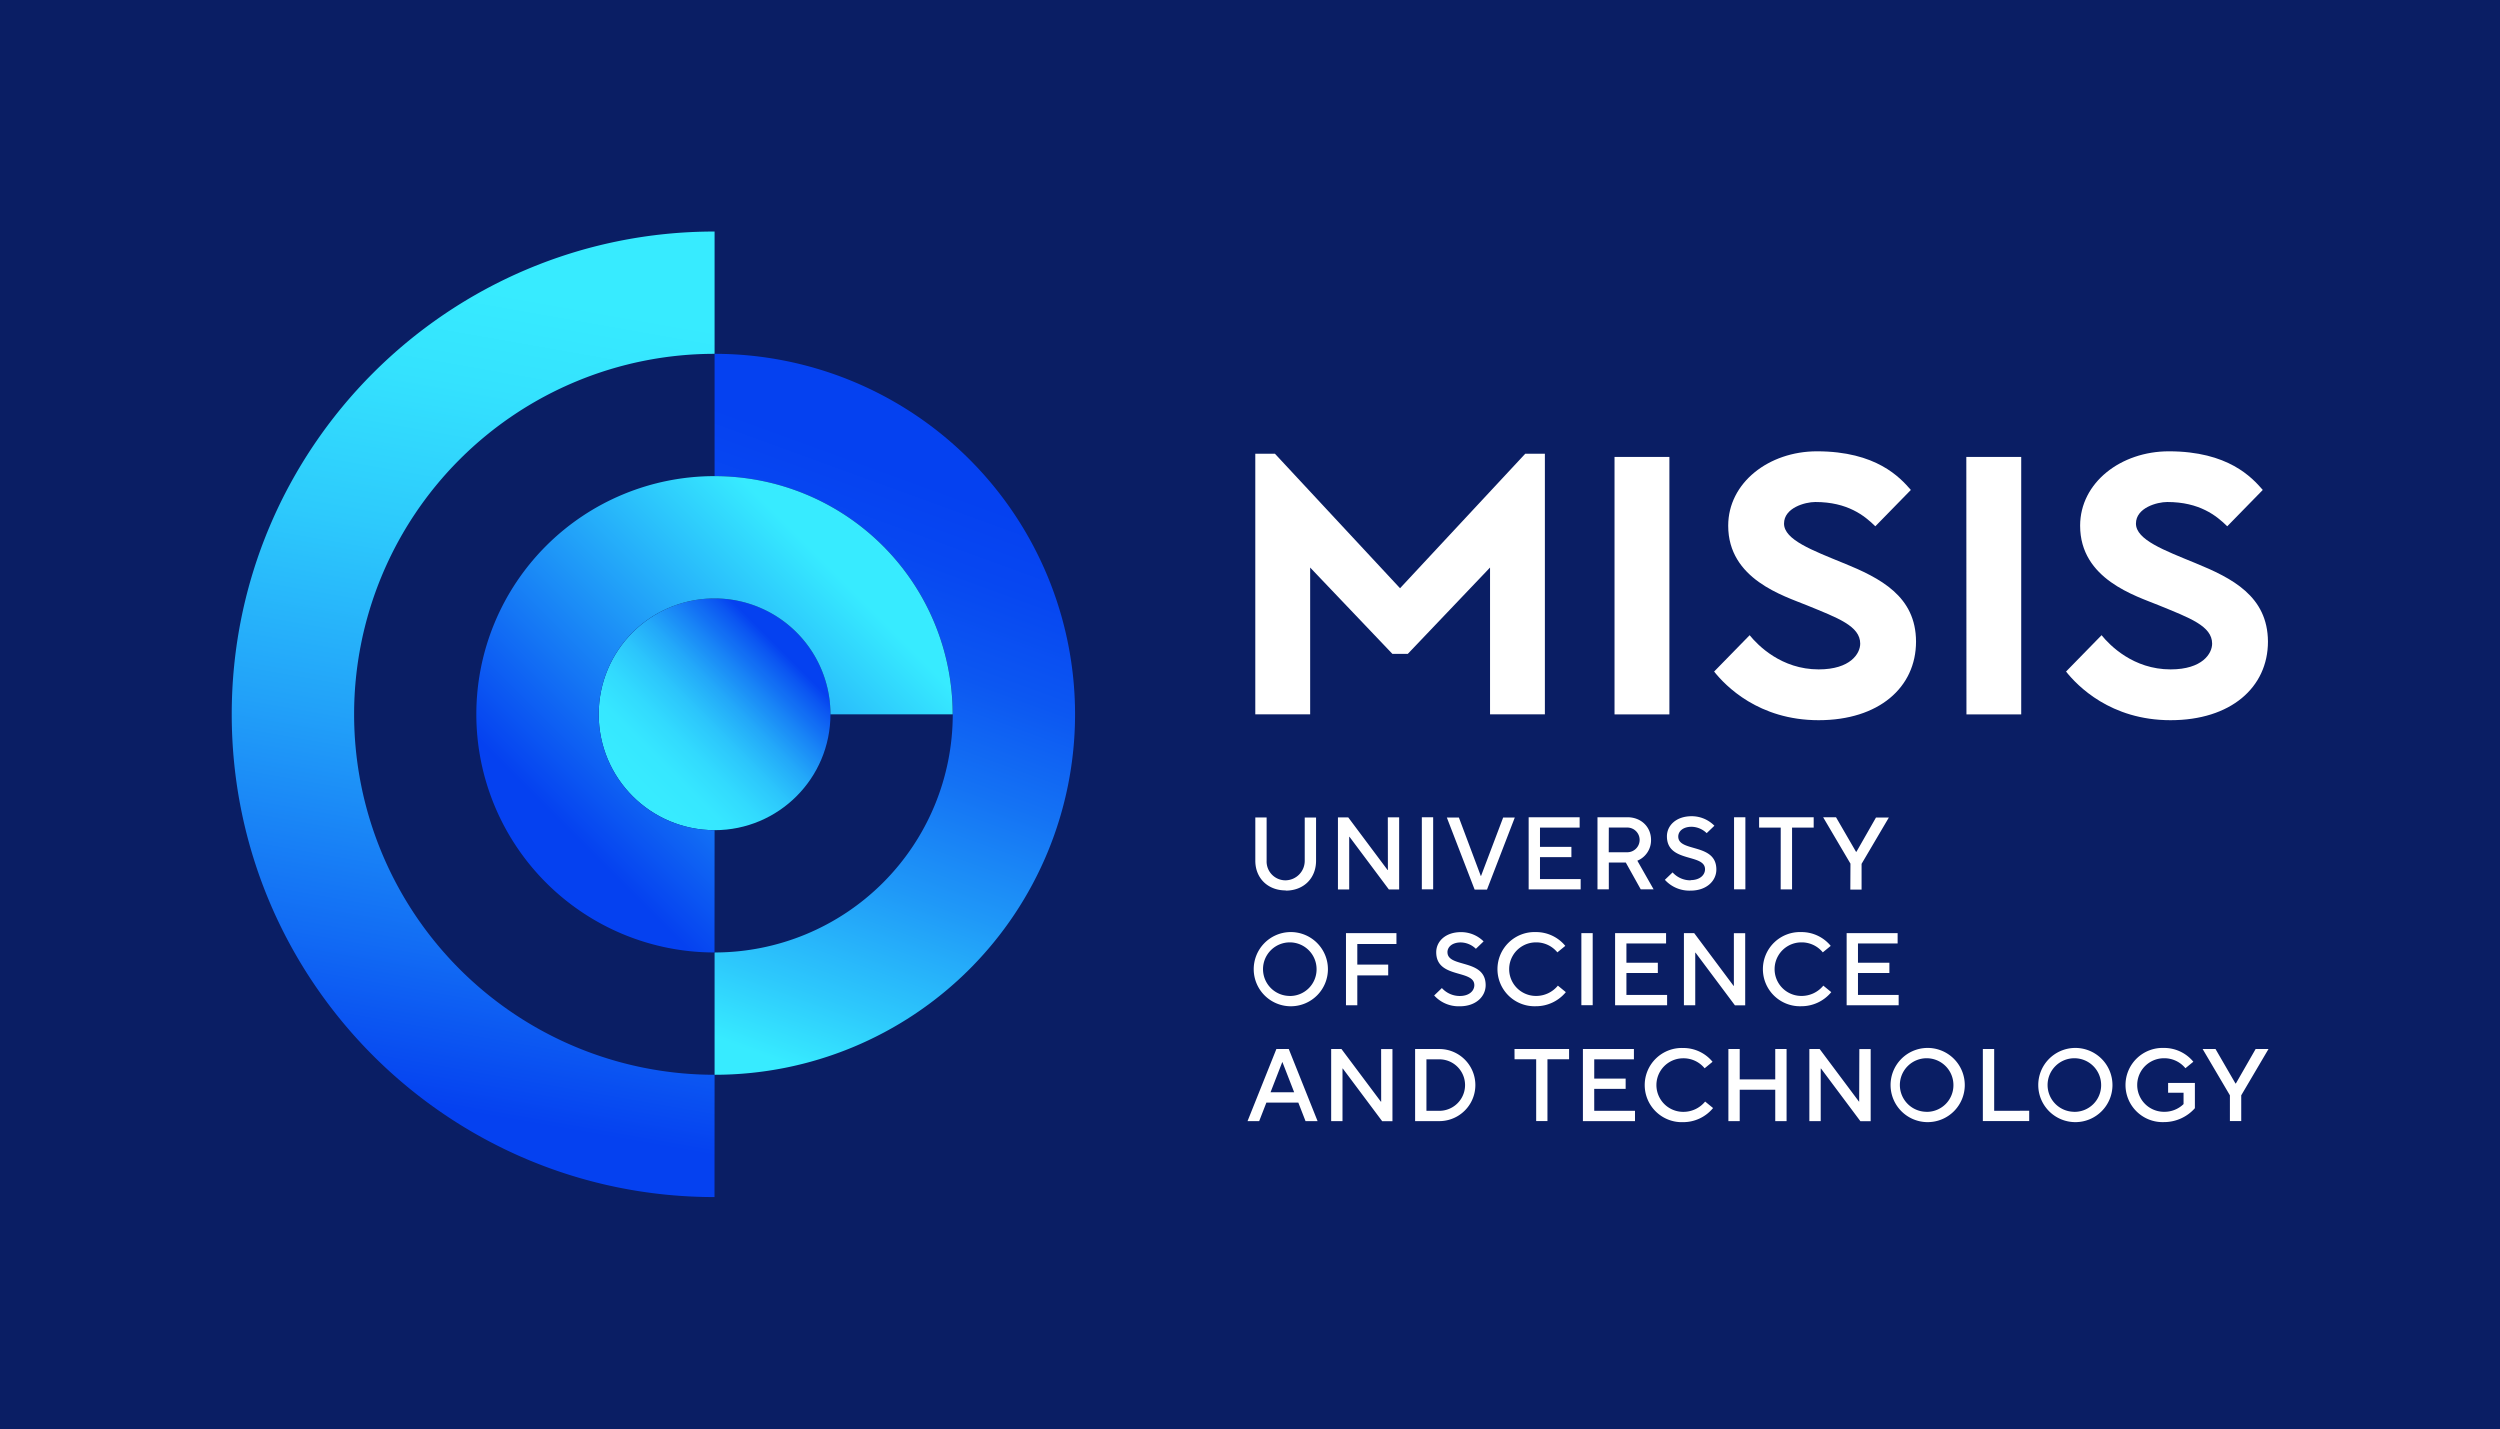
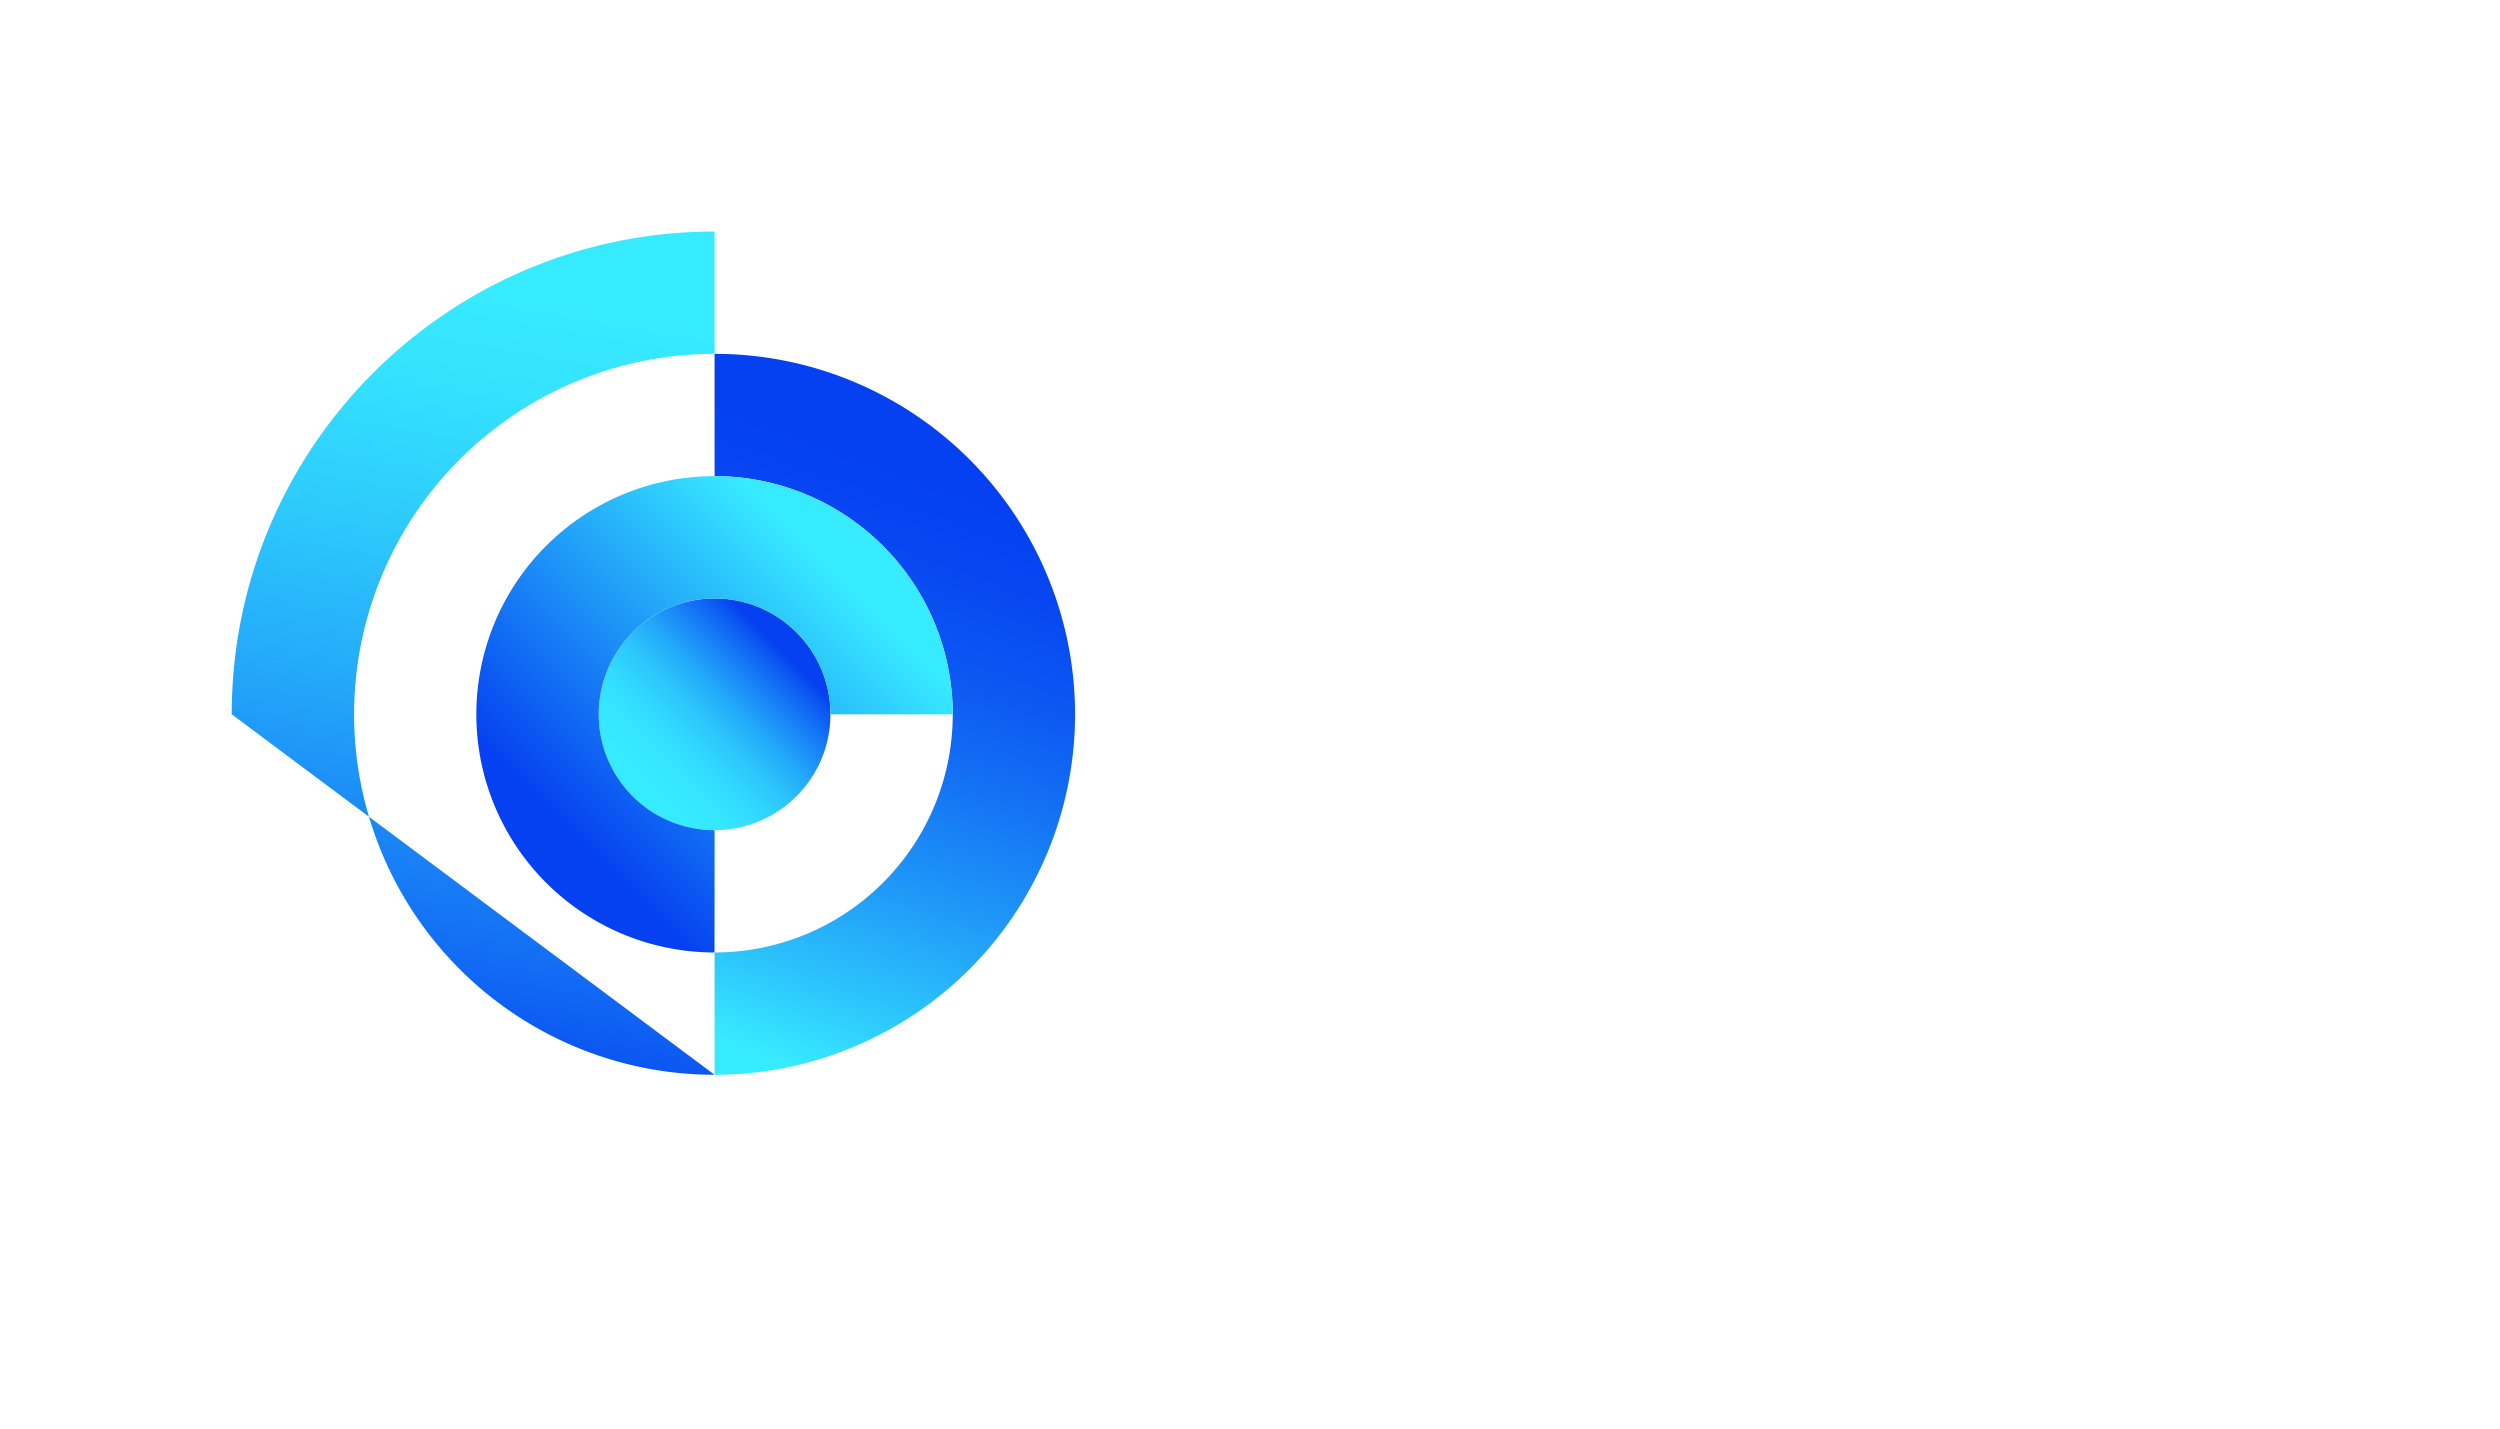
<svg xmlns="http://www.w3.org/2000/svg" id="Layer_1" data-name="Layer 1" viewBox="0 0 970.95 555">
  <defs>
    <linearGradient id="linear-gradient" x1="168.66" y1="448.64" x2="233.29" y2="82.12" gradientUnits="userSpaceOnUse">
      <stop offset="0.05" stop-color="#0541f0" />
      <stop offset="0.21" stop-color="#126cf4" />
      <stop offset="0.44" stop-color="#22a2f9" />
      <stop offset="0.64" stop-color="#2dcafc" />
      <stop offset="0.8" stop-color="#34e2fe" />
      <stop offset="0.9" stop-color="#37ebff" />
    </linearGradient>
    <linearGradient id="linear-gradient-2" x1="245.71" y1="309.24" x2="309.35" y2="245.6" gradientUnits="userSpaceOnUse">
      <stop offset="0.06" stop-color="#37ebff" />
      <stop offset="0.19" stop-color="#36e7ff" />
      <stop offset="0.32" stop-color="#32dafe" />
      <stop offset="0.45" stop-color="#2cc6fc" />
      <stop offset="0.58" stop-color="#23a9f9" />
      <stop offset="0.71" stop-color="#1883f6" />
      <stop offset="0.85" stop-color="#0b56f2" />
      <stop offset="0.9" stop-color="#0541f0" />
    </linearGradient>
    <linearGradient id="linear-gradient-3" x1="275.84" y1="416.8" x2="368.73" y2="161.58" gradientUnits="userSpaceOnUse">
      <stop offset="0.05" stop-color="#37ebff" />
      <stop offset="0.16" stop-color="#2dc8fc" />
      <stop offset="0.34" stop-color="#1f98f8" />
      <stop offset="0.51" stop-color="#1472f4" />
      <stop offset="0.66" stop-color="#0c57f2" />
      <stop offset="0.8" stop-color="#0747f1" />
      <stop offset="0.9" stop-color="#0541f0" />
    </linearGradient>
    <linearGradient id="linear-gradient-4" x1="202.55" y1="333.25" x2="333.36" y2="202.43" gradientUnits="userSpaceOnUse">
      <stop offset="0.11" stop-color="#0541f0" />
      <stop offset="0.89" stop-color="#37ebff" />
    </linearGradient>
  </defs>
-   <rect width="970.97" height="555" fill="#0a1e64" />
  <path d="M543.75,228.46l-48.58-52.23h-7.64V277.42h21.31v-57l31.93,33.52h6l31.93-33.52v57H600V176.23h-7.63Zm83.3,49h21.31v-100H627.05Zm89-58.73c-12.16-5-23.17-9.08-23.17-15.39,0-6.11,8.16-8.37,12.16-8.37,12.52,0,19.12,5.31,23.3,9.43l13.8-14.12c-4.19-4.8-13.37-15-36.48-15-18.6,0-34.46,12.13-34.46,28.9,0,20.82,21.6,27.23,30.62,30.93,11.87,4.87,20.65,8,20.65,14.87,0,3.8-3.75,10-16.14,10-14.46,0-23.6-9.33-26.8-13.28l-13.8,14.12c4.36,5.49,17.25,18.89,40.6,18.89s37.82-12.7,37.82-30.54C744.1,231.55,730.31,224.54,716,218.69Zm47.68,58.73H785v-100H763.68Zm89-58.73c-12.16-5-23.17-9.08-23.17-15.39,0-6.11,8.16-8.37,12.16-8.37,12.52,0,19.12,5.31,23.3,9.43l13.8-14.12c-4.19-4.8-13.37-15-36.48-15-18.6,0-34.46,12.13-34.46,28.9,0,20.82,21.6,27.23,30.62,30.93,11.87,4.87,20.65,8,20.65,14.87,0,3.8-3.75,10-16.14,10-14.46,0-23.6-9.33-26.8-13.28l-13.8,14.12c4.36,5.49,17.25,18.89,40.6,18.89s37.82-12.7,37.82-30.54C880.73,231.55,866.94,224.54,852.63,218.69Z" fill="#fff" />
-   <path d="M277.53,417.42a140,140,0,0,1,0-280V89.92C174,89.92,90,173.86,90,277.42s83.95,187.5,187.5,187.5Z" fill="url(#linear-gradient)" />
+   <path d="M277.53,417.42a140,140,0,0,1,0-280V89.92C174,89.92,90,173.86,90,277.42Z" fill="url(#linear-gradient)" />
  <circle cx="277.53" cy="277.42" r="45" fill="url(#linear-gradient-2)" />
  <path d="M277.53,137.42h0v47.5h0a92.5,92.5,0,0,1,0,185h0v47.5h0a140,140,0,0,0,0-280Z" fill="url(#linear-gradient-3)" />
  <path d="M277.53,322.42a45,45,0,1,1,45-45H370a92.5,92.5,0,1,0-92.5,92.5Z" fill="url(#linear-gradient-4)" />
-   <path d="M691.58,345.42H696v-24h8.4v-4h-21.2v4h8.4ZM598.1,332.9h12.2v-4H598.1v-7.48h15.4v-4H593.7v28h20.2v-4H598.1Zm-59.07,5h-.12l-15.28-20.44h-4v28H524V325h.12l15.28,20.44h4v-28H539Zm117.57,4a9.33,9.33,0,0,1-7-3.08l-3,2.88a12.83,12.83,0,0,0,10,4.2c6.2,0,10-3.8,10-8.2,0-10.4-14.8-6.6-14.8-12.8,0-2,1.8-3.8,5.2-3.8a8.65,8.65,0,0,1,5.84,2.48l3-2.88A12.38,12.38,0,0,0,657,317c-6,0-9.6,3.6-9.6,7.8,0,10.4,14.8,6.6,14.8,12.8C662.2,339.82,660.2,341.82,656.6,341.82Zm-72.8-24.4-8.6,22.72h-.08l-8.52-22.72h-4.68l10.8,28h4.8l10.8-28Zm134.83,28H723v-10l10.6-18h-5L721,330.82h-.16l-7.76-13.4h-5l10.6,18Zm-219.3.4c7,0,11.8-4.8,11.8-11.6v-16.8h-4.4v16.8a7.56,7.56,0,0,1-7.4,7.6,7.31,7.31,0,0,1-7.4-7.6v-16.8h-4.39v16.8C487.54,341,492.33,345.82,499.33,345.82ZM624.83,335h6.6l5.8,10.4h5l-6.32-11.12a8.58,8.58,0,0,0,5.32-8.08c0-5-3.8-8.8-9.2-8.8h-11.6v28h4.4Zm0-13.6H632a4.8,4.8,0,1,1,0,9.6h-7.2Zm-68.22-4h-4.4v28h4.4Zm121.26,0h-4.4v28h4.4ZM536.42,427.86h-.12L521,407.42h-4v28h4.4V415h.12l15.28,20.44h4v-28h-4.4ZM559,407.42h-9.4v28H559a14,14,0,1,0,0-28Zm0,24h-5v-20h5a10,10,0,1,1,0,20Zm-63.28-24-11.2,28h4.52l2.8-7.2h12.4l2.8,7.2h4.68l-11.19-28Zm-2.27,16.8L498,412.5h.07l4.56,11.72Zm160.27,7.6a10.4,10.4,0,1,1,0-20.8,10.56,10.56,0,0,1,8.32,3.88l3.08-2.52a14.68,14.68,0,0,0-11.4-5.36,14.41,14.41,0,1,0,0,28.8,15,15,0,0,0,11.6-5.48l-3.08-2.52A10.89,10.89,0,0,1,653.73,431.82Zm-34.56-8.92h12.21v-4H619.17v-7.48h15.41v-4H614.77v28H635v-4H619.17Zm70.31-3.68h-13.8v-11.8h-4.4v28h4.4v-12.2h13.8v12.2h4.4v-28h-4.4Zm32.59,8.64H722l-15.28-20.44h-4v28h4.41V415h.12l15.28,20.44h4v-28h-4.4ZM748.27,407a14.41,14.41,0,1,0,14.81,14.4A14.43,14.43,0,0,0,748.27,407Zm0,24.8a10.4,10.4,0,1,1,10.4-10.4A10.33,10.33,0,0,1,748.27,431.82Zm127.78-24.4-7.68,13.4h-.16l-7.76-13.4h-5l10.6,18v10h4.4v-10l10.6-18Zm-287.83,4h8.4v24H601v-24h8.4v-4h-21.2ZM805.64,407a14.41,14.41,0,1,0,14.8,14.4A14.43,14.43,0,0,0,805.64,407Zm0,24.8a10.4,10.4,0,1,1,10.4-10.4A10.33,10.33,0,0,1,805.64,431.82Zm-31.14-24.4h-4.4v28h18v-4H774.5Zm67.55,17h6v4.4a10.63,10.63,0,0,1-7.6,3,10.4,10.4,0,0,1,0-20.8,10.56,10.56,0,0,1,8.32,3.88l3.08-2.52a14.68,14.68,0,0,0-11.4-5.36,14.41,14.41,0,1,0,0,28.8,16,16,0,0,0,12-5.4v-9.8h-10.4ZM737,366.42v-4h-19.8v28h20.2v-4h-15.8V377.9h12.2v-4h-12.2v-7.48Zm-83-4v28h4.4V370h.12l15.28,20.44h4v-28h-4.4v20.44h-.12L658,362.42Zm-91.84,7.4c0-2,1.8-3.8,5.2-3.8a8.65,8.65,0,0,1,5.84,2.48l3-2.88a12.38,12.38,0,0,0-8.8-3.6c-6,0-9.6,3.6-9.6,7.8,0,10.4,14.8,6.6,14.8,12.8,0,2.2-2,4.2-5.6,4.2a9.33,9.33,0,0,1-7-3.08l-3,2.88a12.83,12.83,0,0,0,10,4.2c6.2,0,10-3.8,10-8.2C577,372.22,562.17,376,562.17,369.82Zm-39.41,20.6h4.4v-11.6h12v-4.2h-12v-8h15.2v-4.2h-19.6Zm124.32-24v-4h-19.8v28h20.2v-4h-15.8V377.9h12.2v-4h-12.2v-7.48ZM500.93,362a14.41,14.41,0,1,0,14.81,14.4A14.43,14.43,0,0,0,500.93,362Zm0,24.8a10.4,10.4,0,1,1,10.4-10.4A10.33,10.33,0,0,1,500.93,386.82Zm107.2-1.48-3.08-2.52a10.89,10.89,0,0,1-8.52,4,10.4,10.4,0,1,1,0-20.8,10.56,10.56,0,0,1,8.32,3.88l3.08-2.52a14.68,14.68,0,0,0-11.4-5.36,14.41,14.41,0,1,0,0,28.8A15,15,0,0,0,608.13,385.34Zm10.44-22.92h-4.4v28h4.4Zm92.65,22.92-3.08-2.52a10.89,10.89,0,0,1-8.52,4,10.4,10.4,0,1,1,0-20.8,10.56,10.56,0,0,1,8.32,3.88l3.08-2.52a14.68,14.68,0,0,0-11.4-5.36,14.41,14.41,0,1,0,0,28.8A15,15,0,0,0,711.22,385.34Z" fill="#fff" />
</svg>